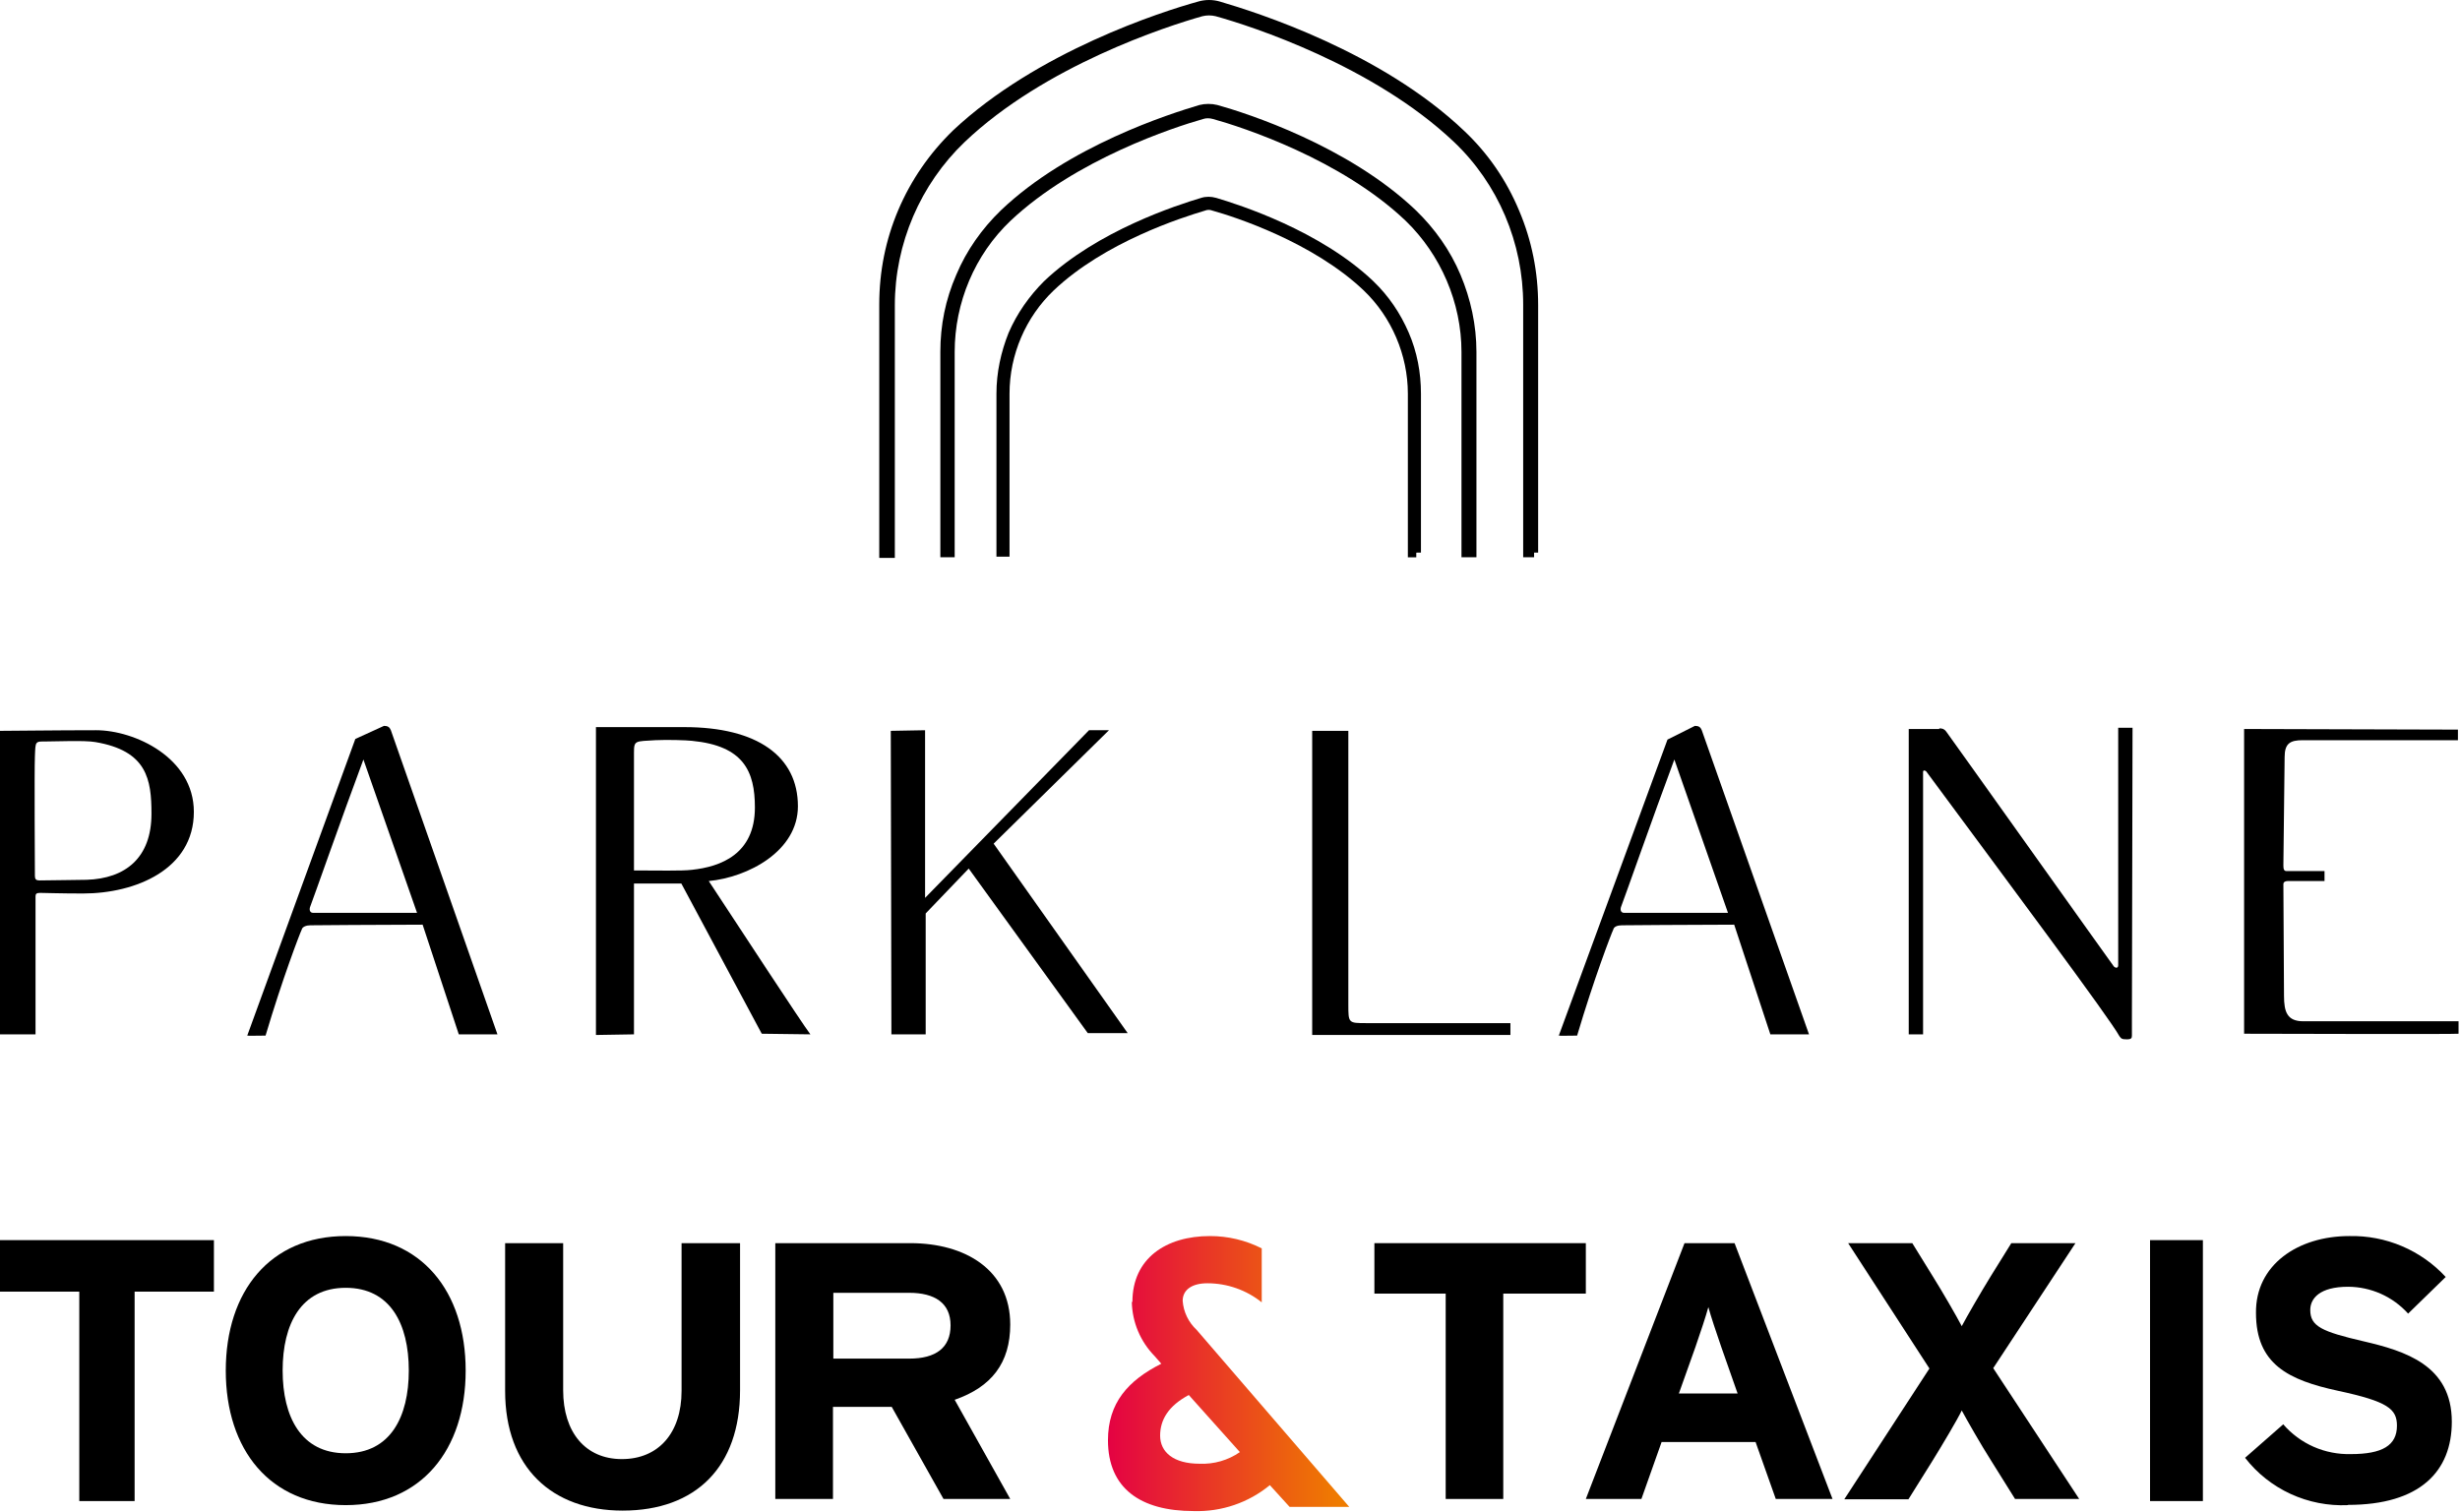
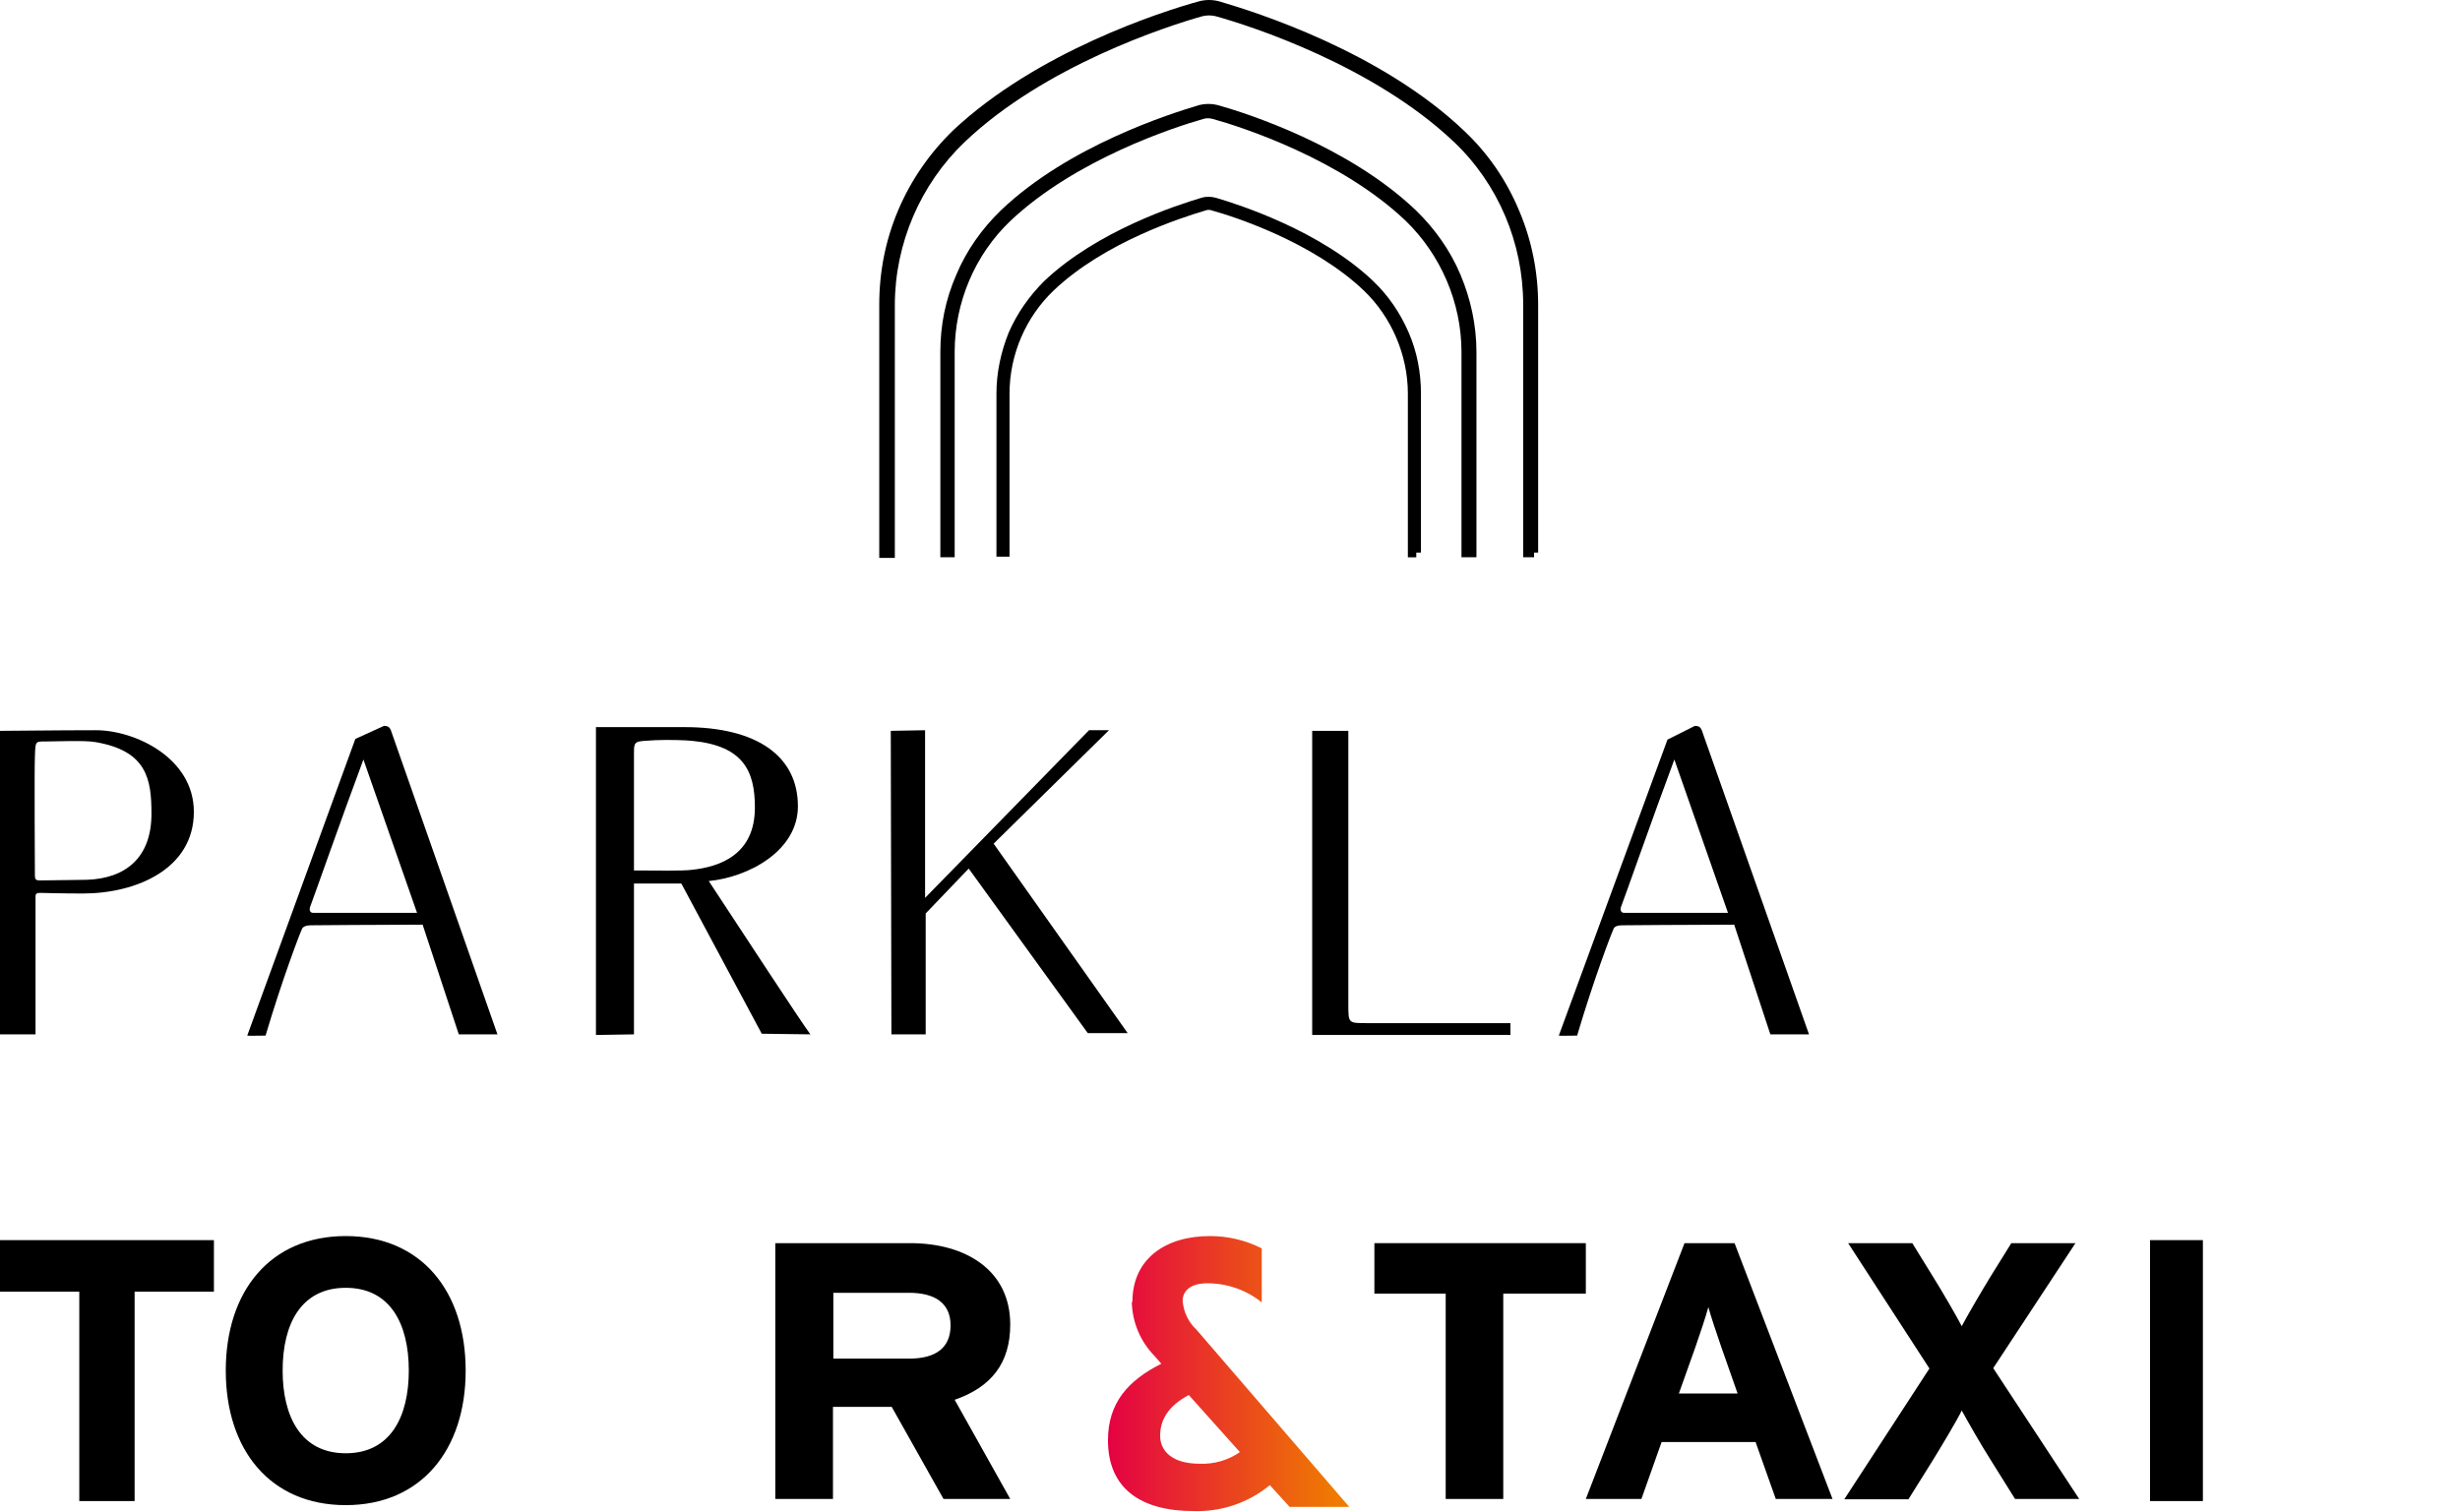
<svg xmlns="http://www.w3.org/2000/svg" width="122" height="75" viewBox="0 0 122 75" fill="none">
  <path fill-rule="evenodd" clip-rule="evenodd" d="M6.676 64.074V74.463H3.932V64.074H0V61.519H10.609V64.074H6.676Z" fill="black" />
  <path fill-rule="evenodd" clip-rule="evenodd" d="M17.146 63.884C14.932 63.884 14.017 65.678 14.017 67.985C14.017 70.292 14.938 72.092 17.146 72.092C19.354 72.092 20.274 70.298 20.274 67.985C20.274 65.672 19.354 63.884 17.146 63.884ZM17.146 74.665C13.405 74.665 11.197 71.931 11.197 67.991C11.197 64.051 13.4 61.317 17.146 61.317C20.892 61.317 23.094 64.051 23.094 67.991C23.094 71.931 20.88 74.665 17.146 74.665Z" fill="black" />
-   <path fill-rule="evenodd" clip-rule="evenodd" d="M30.877 74.936C27.381 74.936 25.051 72.807 25.051 69V61.669H27.929V68.966C27.929 71.054 29.036 72.381 30.841 72.381C32.648 72.381 33.801 71.094 33.801 69V61.669H36.702V68.966C36.702 72.755 34.523 74.936 30.877 74.936Z" fill="black" />
  <path fill-rule="evenodd" clip-rule="evenodd" d="M45.085 64.132H41.328V67.397H45.085C46.419 67.397 47.142 66.854 47.142 65.747C47.142 64.639 46.361 64.132 45.085 64.132ZM46.792 74.359L44.223 69.79H41.31V74.359H38.45V61.669H45.149C47.864 61.669 50.101 62.989 50.101 65.706C50.101 67.61 49.175 68.804 47.346 69.439L50.101 74.359H46.792Z" fill="black" />
  <path fill-rule="evenodd" clip-rule="evenodd" d="M57.535 71.221C57.535 70.431 57.943 69.744 58.956 69.202L61.49 72.034C60.907 72.439 60.204 72.642 59.492 72.611C58.199 72.611 57.535 72.034 57.535 71.215V71.221ZM56.131 64.587C56.152 65.591 56.555 66.549 57.261 67.27L57.593 67.65C55.945 68.481 54.948 69.594 54.948 71.446C54.948 73.829 56.556 74.959 59.201 74.959C60.576 75.003 61.919 74.545 62.976 73.673L63.955 74.751H66.914L59.341 65.966C58.938 65.59 58.692 65.077 58.653 64.53C58.653 63.982 59.114 63.659 59.877 63.659C60.859 63.659 61.811 63.993 62.574 64.605V61.928C61.779 61.525 60.899 61.315 60.005 61.317C57.82 61.317 56.16 62.43 56.16 64.582" fill="url(#paint0_linear)" />
  <path fill-rule="evenodd" clip-rule="evenodd" d="M74.552 64.172V74.359H71.697V64.172H68.161V61.669H78.647V64.172H74.552Z" fill="black" />
  <path fill-rule="evenodd" clip-rule="evenodd" d="M85.364 66.82C85.108 66.076 84.852 65.314 84.723 64.841C84.595 65.314 84.339 66.076 84.083 66.82L83.261 69.127H86.174L85.364 66.82ZM88.067 74.359L87.065 71.533H82.405L81.403 74.359H78.647L83.541 61.669H86.023L90.881 74.359H88.067Z" fill="black" />
  <path fill-rule="evenodd" clip-rule="evenodd" d="M99.934 74.359L98.734 72.438C98.262 71.7 97.534 70.425 97.29 69.969C97.062 70.442 96.34 71.654 95.845 72.456L94.645 74.376H91.464L95.687 67.887L91.656 61.669H94.837L95.845 63.301C96.322 64.062 97.045 65.314 97.29 65.787C97.54 65.314 98.239 64.103 98.734 63.301L99.748 61.669H102.929L98.851 67.87L103.115 74.359H99.934Z" fill="black" />
  <path d="M109.249 61.519H106.628V74.463H109.249V61.519Z" fill="black" />
-   <path fill-rule="evenodd" clip-rule="evenodd" d="M116.438 74.665C115.461 74.708 114.486 74.517 113.599 74.109C112.712 73.7 111.937 73.085 111.341 72.317L113.234 70.656C113.646 71.134 114.162 71.515 114.743 71.771C115.324 72.026 115.955 72.15 116.59 72.133C118.145 72.133 118.873 71.706 118.873 70.725C118.873 69.894 118.425 69.525 115.96 68.995C113.496 68.464 111.882 67.679 111.882 65.13C111.853 62.759 113.945 61.317 116.514 61.317C117.41 61.298 118.301 61.469 119.124 61.819C119.949 62.17 120.687 62.691 121.291 63.347L119.427 65.164C119.053 64.748 118.595 64.414 118.082 64.184C117.569 63.954 117.012 63.834 116.45 63.832C115.046 63.832 114.574 64.409 114.574 64.985C114.574 65.799 115.156 66.058 117.213 66.537C119.269 67.016 121.594 67.72 121.594 70.529C121.594 72.986 120.021 74.653 116.444 74.653" fill="black" />
  <path d="M76.081 27.414H75.772V15.11C75.772 11.987 74.505 8.988 72.248 6.855C68.229 3.053 62.139 1.074 60.346 0.58C60.099 0.518 59.82 0.518 59.573 0.58C57.811 1.074 51.69 3.053 47.671 6.886C45.445 9.019 44.146 12.018 44.146 15.14V27.445H43.837V15.11C43.837 13.502 44.146 11.956 44.765 10.503C45.383 9.05 46.279 7.752 47.423 6.639C51.535 2.775 57.687 0.796 59.48 0.301C59.789 0.209 60.129 0.209 60.438 0.301C62.232 0.827 68.384 2.775 72.464 6.67C73.608 7.752 74.505 9.05 75.123 10.534C75.741 11.987 76.05 13.533 76.05 15.14V27.414H76.081Z" fill="black" />
  <path d="M72.959 27.414H72.712V17.459C72.712 14.955 71.66 12.513 69.867 10.781C66.621 7.69 61.675 6.082 60.222 5.681C60.006 5.619 59.789 5.619 59.604 5.681C58.182 6.082 53.235 7.69 49.958 10.781C48.134 12.513 47.114 14.955 47.114 17.459V27.414H46.867V17.459C46.867 16.161 47.114 14.924 47.64 13.718C48.134 12.544 48.876 11.493 49.804 10.596C53.112 7.443 58.089 5.866 59.542 5.433C59.789 5.371 60.067 5.371 60.315 5.433C61.768 5.835 66.745 7.443 70.053 10.596C70.98 11.493 71.722 12.544 72.217 13.718C72.712 14.893 72.99 16.161 72.99 17.459V27.414H72.959Z" fill="black" />
-   <path d="M70.238 27.414H70.053V19.53C70.053 17.552 69.218 15.604 67.796 14.244C65.23 11.802 61.304 10.534 60.191 10.225C60.036 10.163 59.851 10.163 59.697 10.225C58.553 10.565 54.657 11.802 52.091 14.244C50.669 15.604 49.835 17.521 49.835 19.53V27.383H49.649V19.53C49.649 18.51 49.866 17.521 50.236 16.593C50.638 15.666 51.226 14.831 51.937 14.12C54.534 11.647 58.491 10.38 59.635 10.04C59.82 9.978 60.036 9.978 60.253 10.04C61.397 10.38 65.354 11.647 67.951 14.12C68.693 14.831 69.249 15.666 69.651 16.593C70.053 17.521 70.238 18.51 70.238 19.53V27.414V27.414Z" fill="black" />
  <path d="M75.54 27.645V15.11C75.54 12.05 74.298 9.112 72.089 7.024C68.115 3.265 62.077 1.298 60.287 0.804C60.078 0.752 59.841 0.752 59.632 0.804C57.871 1.299 51.803 3.265 47.831 7.054C45.65 9.144 44.378 12.082 44.378 15.14V27.677H43.605V15.11C43.605 13.472 43.92 11.895 44.551 10.412C45.182 8.931 46.096 7.607 47.262 6.473L47.264 6.47C51.418 2.566 57.613 0.576 59.416 0.079C59.768 -0.026 60.153 -0.026 60.504 0.079C62.299 0.605 68.5 2.565 72.624 6.502C73.791 7.606 74.706 8.931 75.337 10.444C75.967 11.926 76.282 13.503 76.282 15.14V27.414H76.081V27.645H75.54Z" fill="black" />
  <path d="M59.486 5.208C59.77 5.137 60.087 5.137 60.371 5.208L60.374 5.209L60.377 5.21C61.836 5.614 66.861 7.233 70.213 10.428L70.214 10.429C71.162 11.346 71.923 12.423 72.431 13.629C72.936 14.829 73.222 16.127 73.222 17.459V27.645H72.48V17.459C72.48 15.019 71.455 12.637 69.707 10.949C66.505 7.9 61.607 6.304 60.16 5.904L60.158 5.904C59.98 5.853 59.812 5.856 59.677 5.901L59.672 5.902L59.667 5.904C58.25 6.304 53.351 7.9 50.118 10.95C48.341 12.636 47.346 15.017 47.346 17.459V27.645H46.635V17.459C46.635 16.13 46.888 14.863 47.427 13.627C47.934 12.422 48.695 11.345 49.643 10.429L49.644 10.428C52.996 7.233 58.023 5.644 59.476 5.211L59.481 5.21L59.486 5.208Z" fill="black" />
  <path d="M50.066 19.53C50.066 17.585 50.875 15.729 52.252 14.412C54.773 12.012 58.619 10.787 59.763 10.447L59.773 10.444L59.783 10.44C59.882 10.401 60.006 10.401 60.105 10.44L60.117 10.445L60.129 10.448C61.236 10.756 65.114 12.011 67.636 14.412C69.012 15.728 69.821 17.615 69.821 19.53V27.646H70.238V27.414H70.47V19.53C70.47 18.482 70.279 17.461 69.864 16.501C69.451 15.548 68.877 14.687 68.111 13.953L68.111 13.952C65.47 11.437 61.464 10.158 60.319 9.817L60.317 9.817C60.064 9.744 59.8 9.741 59.565 9.818C58.416 10.16 54.415 11.44 51.777 13.952L51.775 13.954L51.773 13.956C51.043 14.686 50.438 15.545 50.024 16.501L50.023 16.504L50.021 16.507C49.641 17.459 49.417 18.477 49.417 19.53V27.615H50.066V19.53Z" fill="black" />
  <path d="M1.762 51.311H0V36.255C0.711 36.255 2.751 36.224 4.761 36.224C6.678 36.224 9.614 37.585 9.614 40.274C9.614 43.118 6.739 44.324 4.112 44.324C2.999 44.324 2.133 44.293 1.979 44.293C1.793 44.293 1.762 44.355 1.762 44.479V51.311ZM4.73 36.812C4.204 36.719 2.813 36.781 2.319 36.781C1.731 36.781 1.762 36.75 1.731 37.523C1.7 38.203 1.731 43.335 1.731 43.459C1.731 43.613 1.793 43.675 1.948 43.675C2.597 43.675 3.833 43.644 4.297 43.644C6.214 43.582 7.512 42.562 7.512 40.367C7.512 38.667 7.296 37.245 4.73 36.812Z" fill="black" />
  <path d="M19.044 36.008C19.229 36.008 19.322 36.07 19.384 36.224L24.67 51.311H22.753L20.96 45.87C18.796 45.87 15.581 45.901 15.396 45.901C15.21 45.901 14.994 45.963 14.963 46.117C14.87 46.303 14.005 48.559 13.17 51.373C11.624 51.404 12.521 51.342 12.273 51.342L17.622 36.657L19.044 36.008ZM15.396 44.942C15.303 45.159 15.396 45.282 15.519 45.282C17.529 45.282 20.682 45.282 20.682 45.282L18.023 37.677C16.972 40.491 15.488 44.726 15.396 44.942Z" fill="black" />
  <path d="M33.945 36.07C37.562 36.07 39.571 37.523 39.571 39.996C39.571 42.222 37.098 43.52 35.15 43.706C36.696 46.055 39.726 50.693 40.189 51.311L37.778 51.28L33.79 43.829H31.441V51.311L29.555 51.342V36.07H33.945V36.07ZM31.441 37.337C31.441 38.017 31.441 41.202 31.441 43.18C32.615 43.18 33.821 43.211 34.316 43.149C35.738 42.995 37.438 42.376 37.438 40.058C37.438 38.265 36.882 36.997 34.316 36.75C34.037 36.719 33.11 36.688 32.492 36.719C31.502 36.781 31.441 36.719 31.441 37.337Z" fill="black" />
  <path d="M45.908 51.311H44.208L44.177 36.255L45.878 36.224V44.541L54.008 36.224H54.997L49.278 41.851L55.925 51.249H53.946L48.042 43.087L45.908 45.313V51.311Z" fill="black" />
  <path d="M65.076 51.342V36.255H66.869V49.827C66.869 50.754 66.869 50.754 67.765 50.754H74.907V51.342H65.076Z" fill="black" />
  <path d="M84.057 36.008C84.243 36.008 84.336 36.07 84.397 36.224L89.715 51.311H87.798L86.005 45.87C83.841 45.87 80.626 45.901 80.44 45.901C80.224 45.901 80.038 45.963 80.007 46.117C79.915 46.303 79.049 48.559 78.215 51.373C76.669 51.404 77.565 51.342 77.318 51.342L82.697 36.688L84.057 36.008ZM80.409 44.942C80.317 45.159 80.409 45.282 80.533 45.282C82.543 45.282 85.696 45.282 85.696 45.282L83.037 37.677C81.986 40.491 80.502 44.726 80.409 44.942Z" fill="black" />
-   <path d="M96.176 36.132C96.331 36.132 96.423 36.163 96.516 36.286C96.64 36.441 104.709 47.786 104.832 47.941C104.925 48.034 105.049 48.034 105.049 47.879V36.101H105.76C105.76 37.77 105.729 50.198 105.729 50.569C105.729 50.878 105.729 51.094 105.729 51.373C105.729 51.496 105.698 51.558 105.481 51.558C105.234 51.558 105.203 51.527 105.11 51.404C104.647 50.538 99.638 43.829 95.527 38.265C95.496 38.234 95.372 38.172 95.372 38.296V51.311H94.661V36.163H96.176V36.132Z" fill="black" />
-   <path d="M111.262 36.163L121.897 36.194V36.719H114.199C113.581 36.719 113.303 36.874 113.303 37.554C113.303 37.956 113.241 42.778 113.241 42.933C113.241 43.118 113.272 43.211 113.396 43.211H115.281V43.706H113.457C113.365 43.706 113.241 43.737 113.241 43.86L113.272 49.394C113.272 50.198 113.426 50.662 114.23 50.662H121.928V51.28C121.835 51.311 111.973 51.28 111.293 51.28V36.163H111.262Z" fill="black" />
  <defs>
    <linearGradient id="paint0_linear" x1="54.762" y1="68.239" x2="66.413" y2="68.239" gradientUnits="userSpaceOnUse">
      <stop stop-color="#E40044" />
      <stop offset="1" stop-color="#EF7C00" />
    </linearGradient>
  </defs>
</svg>